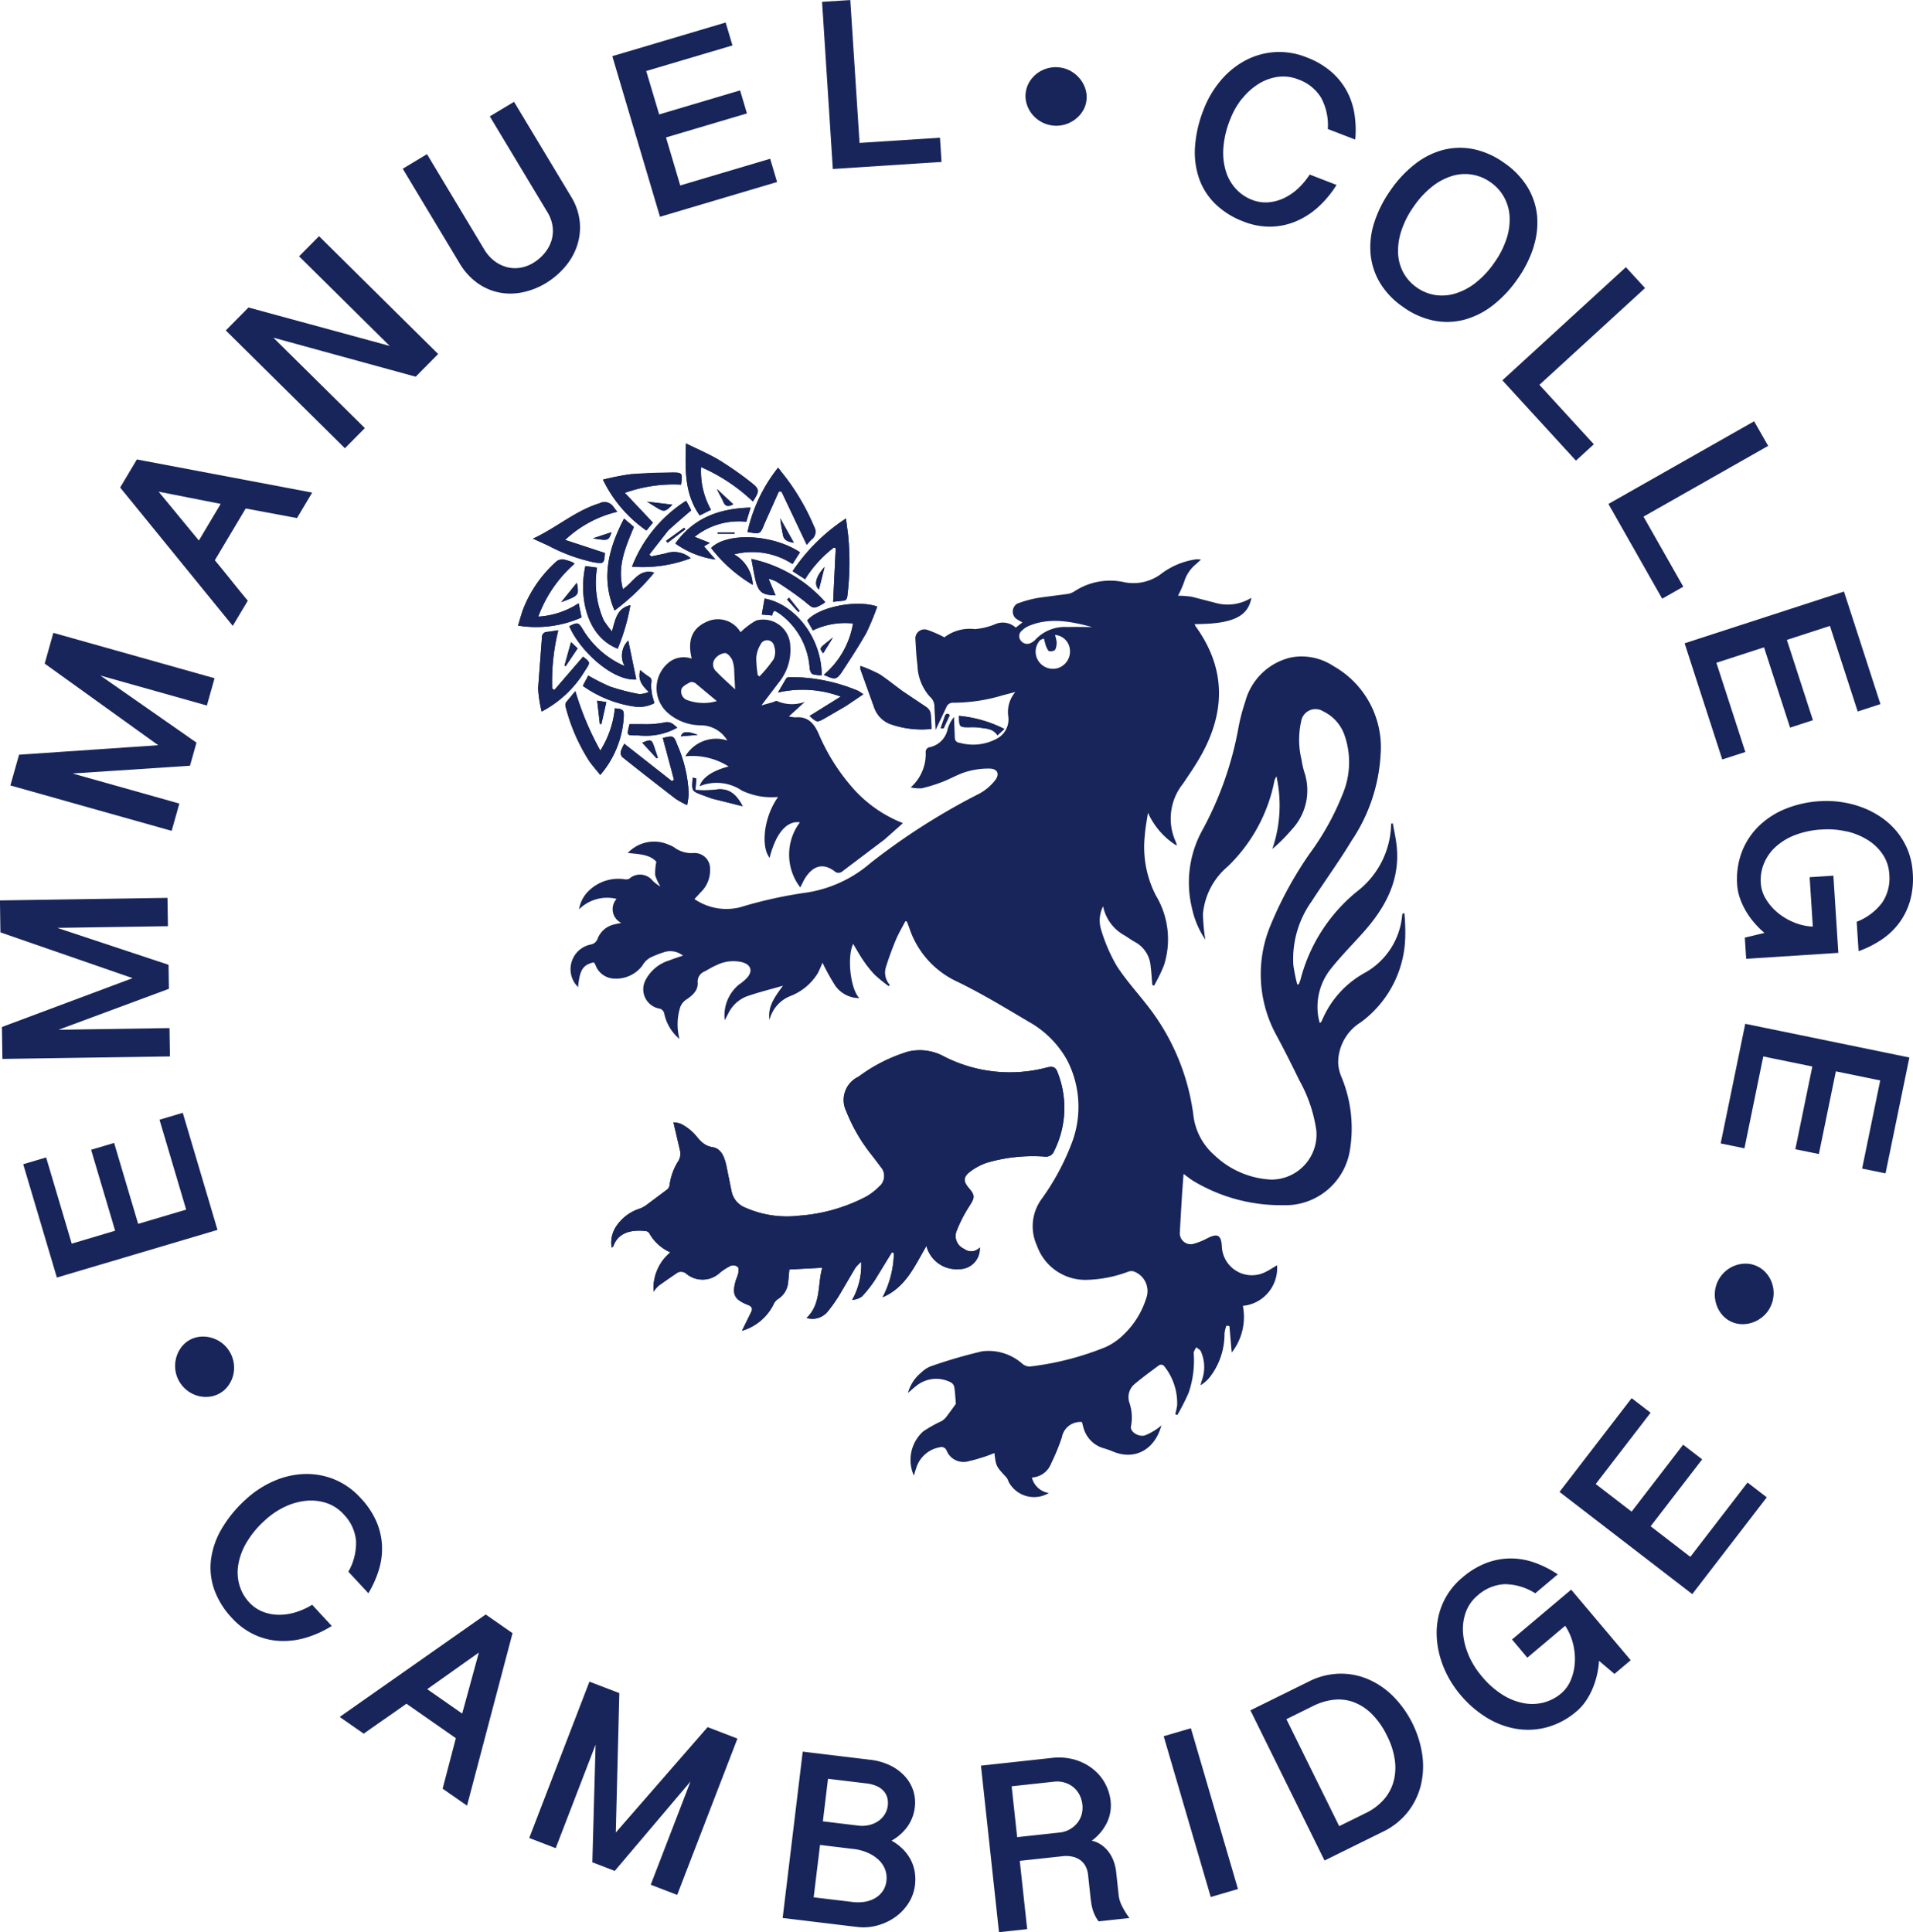
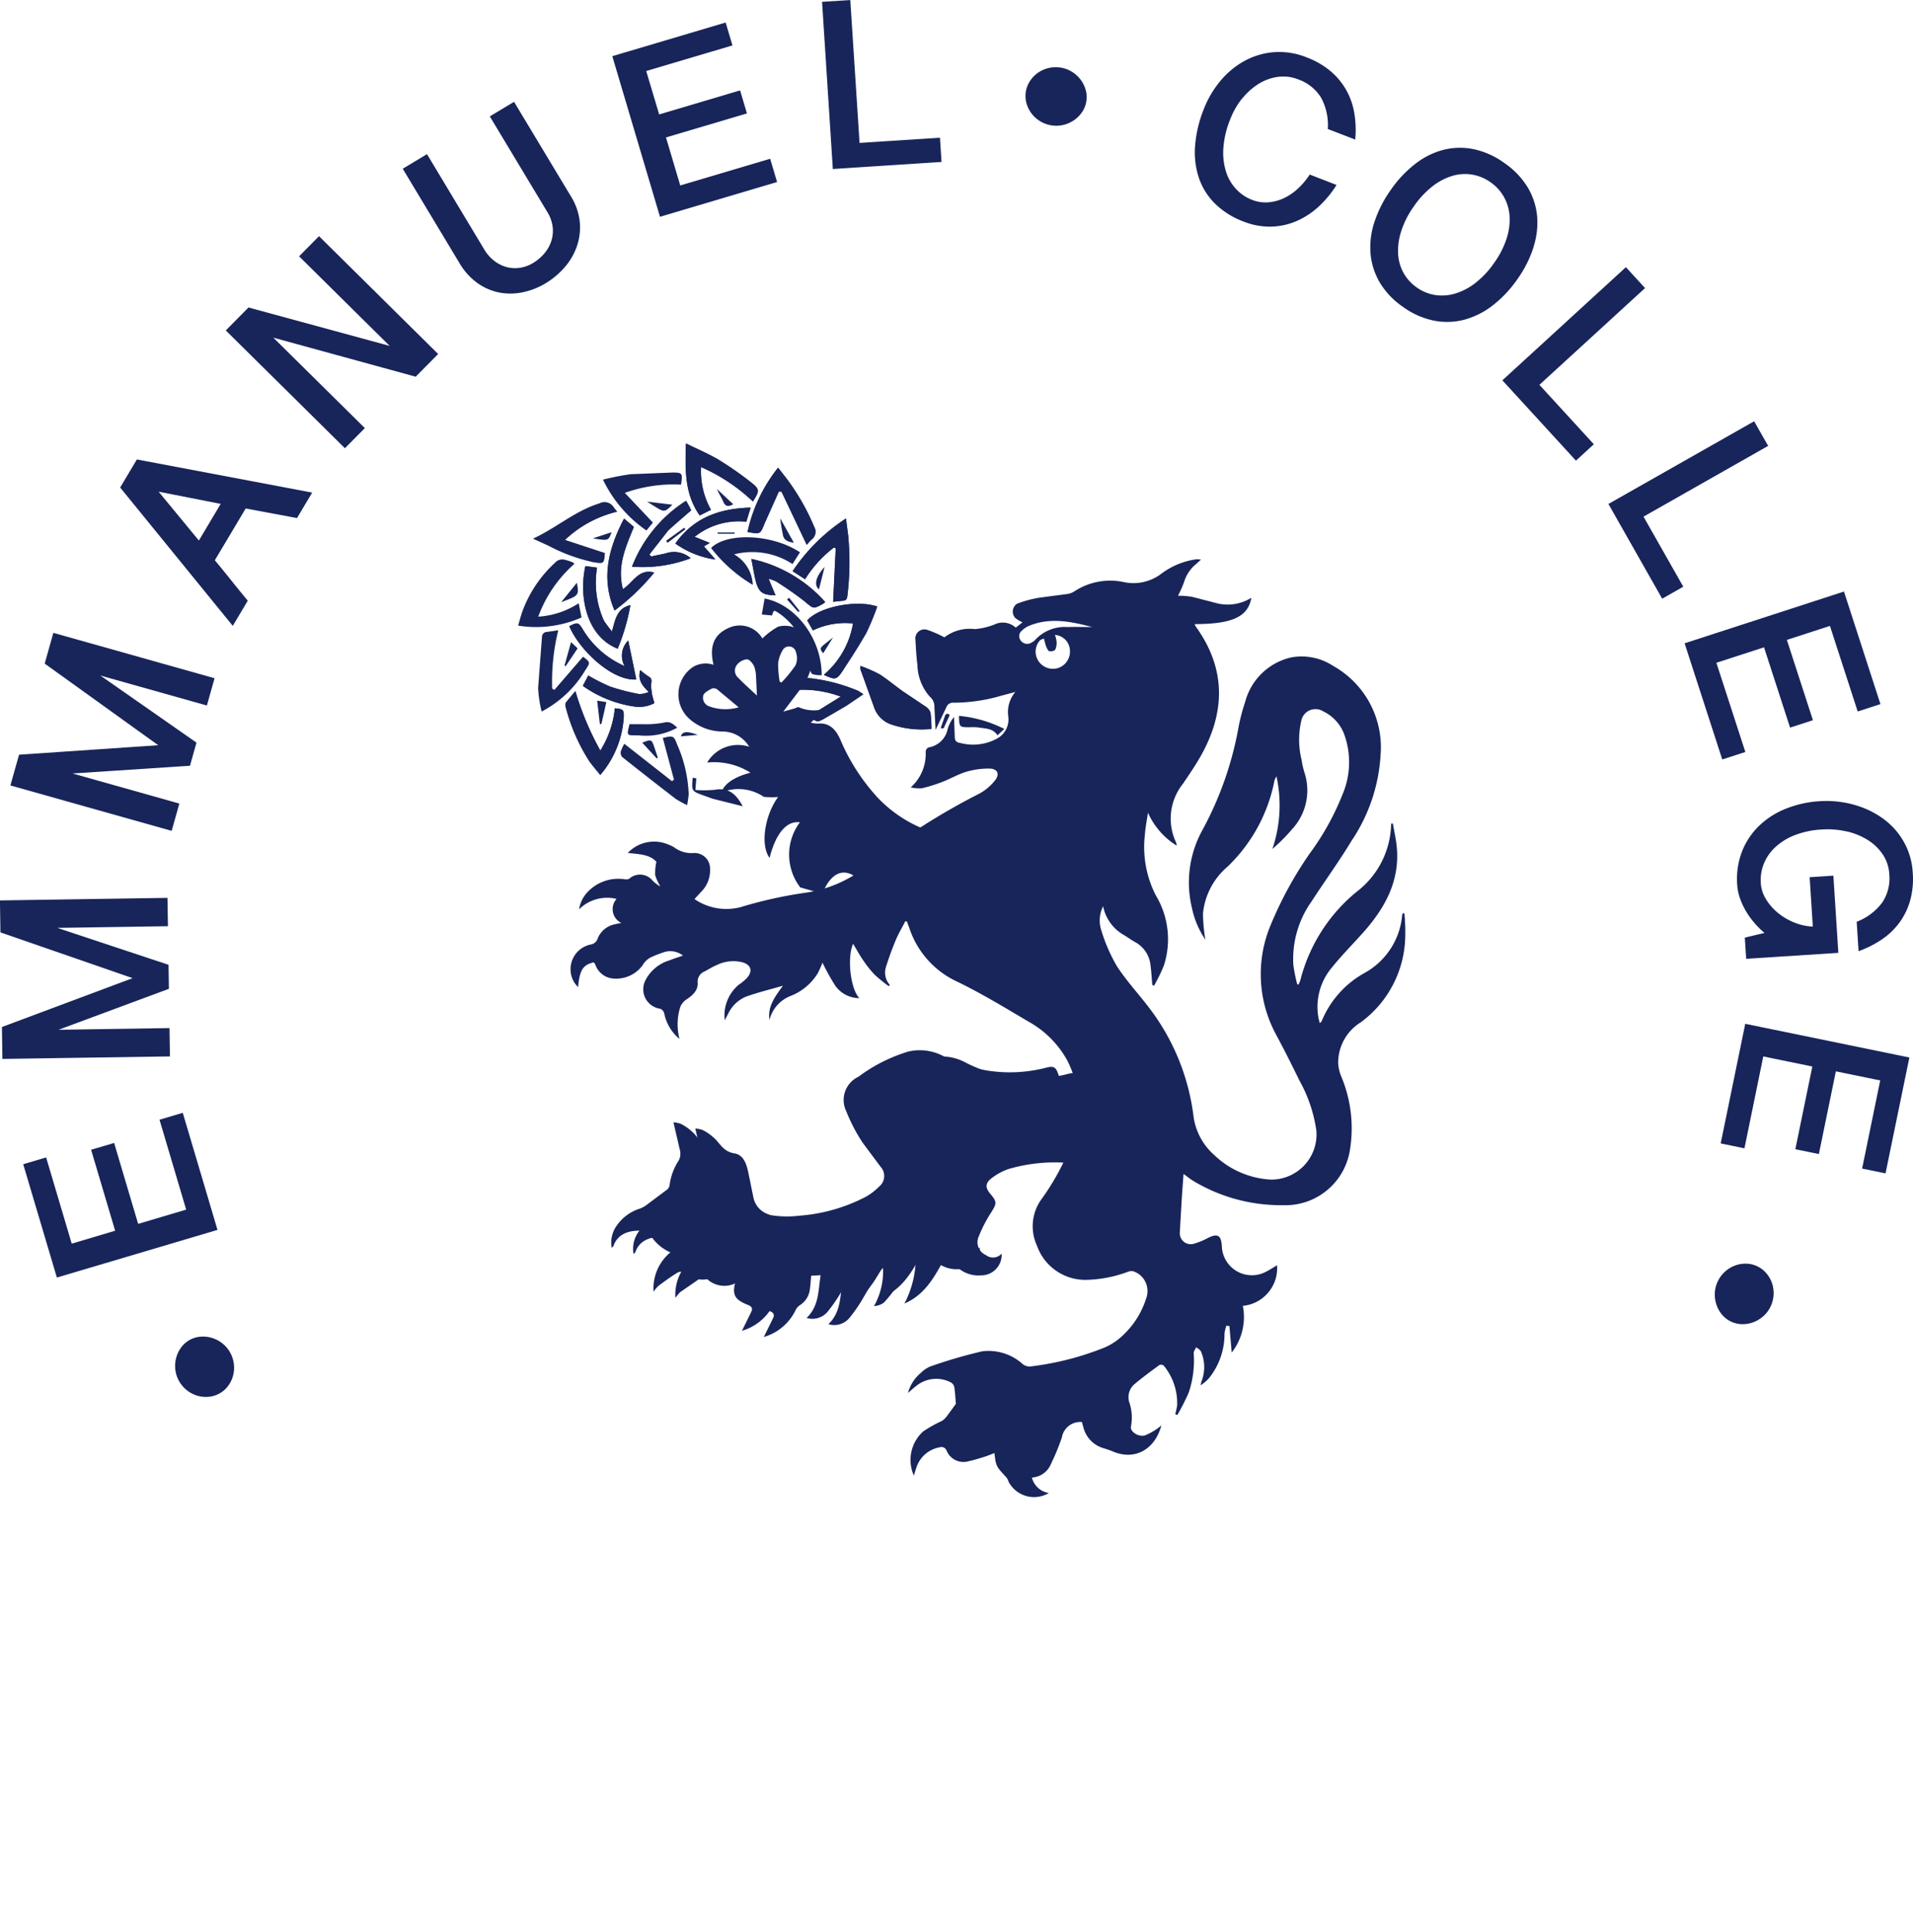
<svg xmlns="http://www.w3.org/2000/svg" width="162.61" height="164.247">
  <defs>
    <clipPath id="A">
      <path d="M0,0H162.61V-164.247H0Z" fill="none" />
    </clipPath>
  </defs>
  <g transform="translate(0 164.247)" clip-path="url(#A)" fill="#18255a">
-     <path d="M68.025-88.808c-1.251-1.628-1.265-3.891-.032-5.533-1.124-.16-2.051.942-2.577 3.021-.785-1.04-.451-3.556.725-5.178-.405.034-.812.03-1.216-.01a6.02 6.02 0 0 1-1.857-.529c-1.061-.721-2.413-.862-3.6-.375.214-.72 1.086-1.324 2.467-1.678a5.77 5.77 0 0 0-3.683-.863 3.05 3.05 0 0 1 3.573-1.345c-.472-.793-1.323-1.283-2.246-1.292a4.28 4.28 0 0 1-2.809-1.052 2.8 2.8 0 0 1 .264-4.425c.529-.326 1.176-.396 1.762-.192-.334-1.4-.1-2.543 1.312-3.149a2.23 2.23 0 0 1 2.841.905 6.29 6.29 0 0 1 1.333-1 2.31 2.31 0 0 1 2.895 2.174c.085 1.115-.261 2.221-.966 3.089l-1.486 1.956.951-.265c.123-.035.281-.148.362-.107a3.21 3.21 0 0 0 2.378.074l-1.359 1.238a3.18 3.18 0 0 0 .591.079c1.035-.092 1.552.529 1.928 1.365.77 1.823 1.851 3.499 3.194 4.953a11.13 11.13 0 0 0 3.983 2.673l-1.562 1.389-3.645 2.754c-.151.092-.339.104-.5.03-1.039-.853-1.984-.6-2.707.668l-.314.625m-5.54-16.842l-.073-1.5a2.95 2.95 0 0 0-.162-.976c-.118-.255-.393-.591-.617-.605a1.25 1.25 0 0 0-.821.439c-.142.161-.213.372-.197.586a.79.79 0 0 0 .283.549c.471.5 1 .957 1.587 1.51m1.928-1.2l.146.1a11.3 11.3 0 0 0 1.206-1.471 1.51 1.51 0 0 0 .043-1.09.61.61 0 0 0-1.165-.14 2.56 2.56 0 0 0-.359 1.113 9.45 9.45 0 0 0 .129 1.483m-3.481 2.204l-1.788-1.493a.55.55 0 0 0-.46-.116c-.285.153-.666.334-.759.593a.78.78 0 0 0 .543.948 4.03 4.03 0 0 0 2.464.068m22.352 46.442c-.341.387-.925.441-1.331.123a1.18 1.18 0 0 1-.64-.658c-.116-.297-.108-.627.022-.917a11.7 11.7 0 0 1 1.078-2.078c.457-.736.484-.88-.075-1.534-.444-.519-.468-.906.072-1.332a4.95 4.95 0 0 1 1.484-.804c1.596-.464 3.261-.64 4.919-.52a.74.74 0 0 0 .8-.494 8.18 8.18 0 0 0 .3-6.628c-.178-.5-.393-.578-.913-.456a12.29 12.29 0 0 1-8.74-.925 4.27 4.27 0 0 0-3.055-.426 13.68 13.68 0 0 0-4.233 2.14 2.18 2.18 0 0 0-1.137 1.251c-.195.553-.159 1.161.101 1.687a14.44 14.44 0 0 0 1.412 2.694c.438.709 1.016 1.329 1.5 2.013a1.16 1.16 0 0 1-.136 1.709c-.328.334-.701.619-1.109.848a14.49 14.49 0 0 1-5.661 1.607 8.76 8.76 0 0 1-4.57-.675 1.9 1.9 0 0 1-1.194-1.432l-.431-2.116c-.149-.704-.413-1.482-1.177-1.6-.792-.124-1.114-.635-1.553-1.139a4.3 4.3 0 0 0-1.111-.83 1.92 1.92 0 0 0-.661-.141l.568 2.437a1.22 1.22 0 0 1-.12.8 5.02 5.02 0 0 0-.777 2.1c-.02.14-.088.268-.194.362l-1.75 1.31a2.38 2.38 0 0 1-.559.314 3.77 3.77 0 0 0-1.991 1.454 2.48 2.48 0 0 0-.426 1.881c.08-.072.132-.1.145-.134.443-1.291 1.766-1.391 2.755-1.282a.44.44 0 0 1 .286.171c.404.73 1.037 1.306 1.802 1.64a3.98 3.98 0 0 0-1.428 3.343 2.98 2.98 0 0 1 .407-.492l1.671-1.155c.21-.08.445-.056.635.063a2.16 2.16 0 0 0 2.934-.036 4.66 4.66 0 0 1 .926-.589c.199-.06.415-.023.583.1.1.087.068.361.042.544a3.5 3.5 0 0 1-.18.518c-.389 1.252-.192 1.706 1.014 2.176.32.125.4.308.281.565l-.8 1.629c1.161-.337 2.13-1.143 2.674-2.223a1.08 1.08 0 0 1 .35-.453 1.85 1.85 0 0 0 .891-1.383c.058-.375.074-.756.111-1.15l2.8-.15c-.418 1.456-.077 3.072-1.334 4.267.655.204 1.369-.013 1.8-.547a12.9 12.9 0 0 0 1.159-1.687l1.165-1.99a3.68 3.68 0 0 1 .518-.551 6.02 6.02 0 0 1-.766 3.239 1.58 1.58 0 0 0 .825-.281c.419-.445.797-.927 1.13-1.44l1.426-2.327.166.076a8.49 8.49 0 0 1-.959 3.755c1.994-.862 2.725-2.668 3.724-4.367a2.64 2.64 0 0 0 2.755 1.973 1.74 1.74 0 0 0 1.78-1.847" />
+     <path d="M68.025-88.808c-1.251-1.628-1.265-3.891-.032-5.533-1.124-.16-2.051.942-2.577 3.021-.785-1.04-.451-3.556.725-5.178-.405.034-.812.03-1.216-.01c-1.061-.721-2.413-.862-3.6-.375.214-.72 1.086-1.324 2.467-1.678a5.77 5.77 0 0 0-3.683-.863 3.05 3.05 0 0 1 3.573-1.345c-.472-.793-1.323-1.283-2.246-1.292a4.28 4.28 0 0 1-2.809-1.052 2.8 2.8 0 0 1 .264-4.425c.529-.326 1.176-.396 1.762-.192-.334-1.4-.1-2.543 1.312-3.149a2.23 2.23 0 0 1 2.841.905 6.29 6.29 0 0 1 1.333-1 2.31 2.31 0 0 1 2.895 2.174c.085 1.115-.261 2.221-.966 3.089l-1.486 1.956.951-.265c.123-.035.281-.148.362-.107a3.21 3.21 0 0 0 2.378.074l-1.359 1.238a3.18 3.18 0 0 0 .591.079c1.035-.092 1.552.529 1.928 1.365.77 1.823 1.851 3.499 3.194 4.953a11.13 11.13 0 0 0 3.983 2.673l-1.562 1.389-3.645 2.754c-.151.092-.339.104-.5.03-1.039-.853-1.984-.6-2.707.668l-.314.625m-5.54-16.842l-.073-1.5a2.95 2.95 0 0 0-.162-.976c-.118-.255-.393-.591-.617-.605a1.25 1.25 0 0 0-.821.439c-.142.161-.213.372-.197.586a.79.79 0 0 0 .283.549c.471.5 1 .957 1.587 1.51m1.928-1.2l.146.1a11.3 11.3 0 0 0 1.206-1.471 1.51 1.51 0 0 0 .043-1.09.61.61 0 0 0-1.165-.14 2.56 2.56 0 0 0-.359 1.113 9.45 9.45 0 0 0 .129 1.483m-3.481 2.204l-1.788-1.493a.55.55 0 0 0-.46-.116c-.285.153-.666.334-.759.593a.78.78 0 0 0 .543.948 4.03 4.03 0 0 0 2.464.068m22.352 46.442c-.341.387-.925.441-1.331.123a1.18 1.18 0 0 1-.64-.658c-.116-.297-.108-.627.022-.917a11.7 11.7 0 0 1 1.078-2.078c.457-.736.484-.88-.075-1.534-.444-.519-.468-.906.072-1.332a4.95 4.95 0 0 1 1.484-.804c1.596-.464 3.261-.64 4.919-.52a.74.74 0 0 0 .8-.494 8.18 8.18 0 0 0 .3-6.628c-.178-.5-.393-.578-.913-.456a12.29 12.29 0 0 1-8.74-.925 4.27 4.27 0 0 0-3.055-.426 13.68 13.68 0 0 0-4.233 2.14 2.18 2.18 0 0 0-1.137 1.251c-.195.553-.159 1.161.101 1.687a14.44 14.44 0 0 0 1.412 2.694c.438.709 1.016 1.329 1.5 2.013a1.16 1.16 0 0 1-.136 1.709c-.328.334-.701.619-1.109.848a14.49 14.49 0 0 1-5.661 1.607 8.76 8.76 0 0 1-4.57-.675 1.9 1.9 0 0 1-1.194-1.432l-.431-2.116c-.149-.704-.413-1.482-1.177-1.6-.792-.124-1.114-.635-1.553-1.139a4.3 4.3 0 0 0-1.111-.83 1.92 1.92 0 0 0-.661-.141l.568 2.437a1.22 1.22 0 0 1-.12.8 5.02 5.02 0 0 0-.777 2.1c-.02.14-.088.268-.194.362l-1.75 1.31a2.38 2.38 0 0 1-.559.314 3.77 3.77 0 0 0-1.991 1.454 2.48 2.48 0 0 0-.426 1.881c.08-.072.132-.1.145-.134.443-1.291 1.766-1.391 2.755-1.282a.44.44 0 0 1 .286.171c.404.73 1.037 1.306 1.802 1.64a3.98 3.98 0 0 0-1.428 3.343 2.98 2.98 0 0 1 .407-.492l1.671-1.155c.21-.08.445-.056.635.063a2.16 2.16 0 0 0 2.934-.036 4.66 4.66 0 0 1 .926-.589c.199-.06.415-.023.583.1.1.087.068.361.042.544a3.5 3.5 0 0 1-.18.518c-.389 1.252-.192 1.706 1.014 2.176.32.125.4.308.281.565l-.8 1.629c1.161-.337 2.13-1.143 2.674-2.223a1.08 1.08 0 0 1 .35-.453 1.85 1.85 0 0 0 .891-1.383c.058-.375.074-.756.111-1.15l2.8-.15c-.418 1.456-.077 3.072-1.334 4.267.655.204 1.369-.013 1.8-.547a12.9 12.9 0 0 0 1.159-1.687l1.165-1.99a3.68 3.68 0 0 1 .518-.551 6.02 6.02 0 0 1-.766 3.239 1.58 1.58 0 0 0 .825-.281c.419-.445.797-.927 1.13-1.44l1.426-2.327.166.076a8.49 8.49 0 0 1-.959 3.755c1.994-.862 2.725-2.668 3.724-4.367a2.64 2.64 0 0 0 2.755 1.973 1.74 1.74 0 0 0 1.78-1.847" />
    <path d="M79.176-102.282c0-.458-.026-.915-.08-1.37a.91.91 0 0 0-.374-.5l-1.984-1.33-1.935-1.427a12.5 12.5 0 0 0-1.66-.731c-.01.1-.01.2 0 .3l1.152 3.2a2.34 2.34 0 0 0 1.334 1.43 8 8 0 0 0 3.547.428M64-121.616c.574-.911.6-1.033-.193-1.651a28.34 28.34 0 0 0-2.835-1.965c-.836-.5-1.751-.873-2.664-1.318-.067 2.185-.14 4.268 1.17 6.121l.958-.48a6.65 6.65 0 0 1-.841-3.631A15.3 15.3 0 0 1 64-121.616m6.028 14.736c.967.443 1.078.442 1.6-.339l1.99-3.183a21.21 21.21 0 0 0 .95-2.286c-1.814-.605-4.964.044-5.949 1.182l.478.848c1.061-.509 2.243-.713 3.414-.589a7.33 7.33 0 0 1-2.483 4.367" />
    <path d="M70.819-113.086l.81-.088c.276-.012.361-.132.4-.4.213-1.711.237-3.44.07-5.156l-.189-1.444c-1.799 1.173-3.343 2.698-4.538 4.483l1.06.686c.642-1.037 1.468-1.948 2.436-2.689l.172.046-.221 4.562" />
    <path d="M68.577-117.928a4.02 4.02 0 0 1 .408-.451.83.83 0 0 0 .219-1.093 19.19 19.19 0 0 0-2.364-4.12l-.7-.9a13.39 13.39 0 0 0-2.6 5.47c1.113.2 1.084.183 1.453-.73l1.212-2.712h.22l2.152 4.536m-19.669 12.431l-.788.947a.47.47 0 0 0-.044.363c.42 1.656 1.106 3.234 2.032 4.67.267.388.587.738.917 1.148 1.17-1.357 1.868-3.056 1.991-4.843.036-.707-.031-.762-.753-.822a8.27 8.27 0 0 1-1.233 3.592 24.83 24.83 0 0 1-2.122-5.055" />
    <path d="M52.471-120.742l-.3-.379a.92.92 0 0 0-1.217-.336c-2.064.634-3.668 2.092-5.652 3l1.315.6a14.8 14.8 0 0 0 3.844 1.408c.867.135.888.123.956-.752 0-.029-.024-.06-.016-.041l-3.363-1.108a9.73 9.73 0 0 1 4.433-2.392m-3.638 4.42c-.082-.069-.1-.1-.133-.111-.244-.108-.5-.189-.761-.244a.84.84 0 0 0-.6.123 10.53 10.53 0 0 0-2.906 4.206c-.15.4-.251.816-.392 1.282a9.55 9.55 0 0 0 5.392-.691l-.244-1.209a7.06 7.06 0 0 1-3.436 1.139 11.05 11.05 0 0 1 3.08-4.495m4.235 15.302a3.31 3.31 0 0 0-.3.658.56.56 0 0 0 .118.465q2.256 1.8 4.543 3.554c.312.202.639.382.977.537a8.2 8.2 0 0 0 .135-.933 11.46 11.46 0 0 0-.983-4.221c-.277-.75-.336-.77-1.218-.552q.474 1.768.949 3.54l-.169.133-4.052-3.181m-5.939-4.583l-.192-.1a18.17 18.17 0 0 1 .519-4.967l-.944.14a.43.43 0 0 0-.444.442l-.327 4.347a10.69 10.69 0 0 0 .3 1.981 9.35 9.35 0 0 0 3.721-3.53c.428-.648.427-.649-.2-1.133q-1.217 1.408-2.433 2.82m10.763-17.446c.139-.969.126-1.031-.743-1.029l-3.553.143a22.32 22.32 0 0 0-2.342.462 11.12 11.12 0 0 0 3.694 4.324l.552-.673-2.388-2.527a12.33 12.33 0 0 1 4.78-.7m4.509 5.928a6.24 6.24 0 0 1 4.966.824l.632-1c-2.298-1.534-6.198-1.724-7.556-.366a12.6 12.6 0 0 0 3.546 3.136c-.044-1.081-.645-2.063-1.588-2.594" />
    <path d="M53.044-120.162c-1.316 2.54-1.983 5.058-.805 7.816a19.34 19.34 0 0 0 3.372-3.226c-1.317-.368-1.78.832-2.662 1.41-.516-1.969.241-3.6.933-5.292l-.838-.708m-1.028 9.589a9.11 9.11 0 0 1-.69-.927 7.92 7.92 0 0 1-.577-4.491l-.99-.136c-.564 2.539.057 5.965 2.746 7.022.495-1.19.857-2.431 1.079-3.7-1.168.275-1.275 1.247-1.568 2.232m3.338-6.37l-.154-.166 1.589-2.027c.589-.623 1.288-1.141 1.965-1.727l-.181-.364-.251-.447a11.59 11.59 0 0 0-4.6 5.6 11.54 11.54 0 0 0 4.991-.718c-.589-.514-1.409-.669-2.145-.406l-1.214.255m18.036 11.712l-.444-.286a14.73 14.73 0 0 0-5.908-1.167c-.095.013-.18.068-.231.149l-.678 1.16a9.3 9.3 0 0 1 5.334.344l-2.646 1.645c.628.564.632.571 1.313.189l1.777-1.034 1.483-1" />
    <path d="M65.332-115.048a3.33 3.33 0 0 1 .644.232 28.8 28.8 0 0 1 2.409 1.683c.769.64.727.692 1.6.2.056-.041.11-.086.159-.135a11.68 11.68 0 0 0-6.28-3.667l.386 1.927c.27.941.582 1.142 1.673 1.17l-.591-1.41m-1.895-4.847l.368-1.2c-2.669.072-4.835.865-6.4 3.052 1.01.721 2.179 1.186 3.408 1.357l-.976-1.119.5-.294-1.291-.512a6.01 6.01 0 0 1 4.391-1.284m-10.341 12.271c-1.472-.64-2.709-1.721-3.541-3.094-.376-.632-.459-.661-1.159-.293.849 2.015 3.631 4.673 5.69 4.525l-.684-3.31a1.81 1.81 0 0 0-.306 2.172m-3.553 1.683a10.05 10.05 0 0 0 4.343 1.751 2.76 2.76 0 0 0 1.737-.285l-.193-.717a5.64 5.64 0 0 1-.087-.749c-.015-.276.175-.581-.2-.79a6.17 6.17 0 0 1-.72-.551c-.242.841.194 1.341.72 1.855a1.75 1.75 0 0 1-.863.172 17.74 17.74 0 0 1-2.416-.626 16.17 16.17 0 0 1-1.859-.942l-.462.882" />
    <path d="M64.756-112.009l.881.083a1.1 1.1 0 0 1 .049-.208 1.56 1.56 0 0 1 .128-.2 1.93 1.93 0 0 1 .209.094l.334.222a6.24 6.24 0 0 1 2.467 4.583c.019.181.119.442.254.5a2.47 2.47 0 0 0 .765.085c.013-3.124-2.233-6.033-4.85-6.514l-.237 1.355m-7.187 9.621c-.346-.308-.606-.574-1.141-.431a8 8 0 0 1-1.688.136h-1.231c-.245 1.018-.267.942.7.947.083 0 .166.014.249.016a5.52 5.52 0 0 0 3.111-.668m1.314 4.251c-.1 1.14-.1 1.14.889 1.5l.8.287 2.558.641c-.567-1.078-1.236-1.6-2.362-1.4a9.86 9.86 0 0 1-1.657.016l.079-.983-.307-.061m26.49-4.142a10.73 10.73 0 0 0-3.858-1.114c.023.966.023.965.912.969a4.72 4.72 0 0 1 .752.019c.576.1 1.213.054 1.609.664l.585-.538m-34.384-.421h.132l.42-1.863-.781-.123.229 1.986m-3.286-10.358c1.522-.569 1.522-.569 1.334-1.65l-1.334 1.65m19.778-5.049l-1.162-2.079a13.5 13.5 0 0 0 .221 1.342c.063.5.367.637.941.737m-18.942 8.445l-.556 2 .1.046 1.018-1.515-.562-.531m7.278 9.884l.1-.061q-.145-.432-.29-.866c-.23-.693-.27-.711-1.035-.407l1.225 1.334m1.338-21.565l-2.159-.258.757.467c.702.432.774.421 1.402-.209" />
    <path d="M62.327-121.382l-1.382-1.29c.146.368.374.694.524 1.053.168.4.4.5.858.237m7.768 5.332c-.75.814-.931 1.523-.483 1.906l.483-1.906m-18.109-2.953l-1.592.522c1.325.211 1.325.211 1.592-.522m27.971 16.662c.14 0 .244.021.256 0l.508-1.1c.009-.018-.112-.137-.164-.133a.29.29 0 0 0-.216.133l-.384 1.1m-9.146-7.724c-1.1.915-1.255.846-.836 1.352l.836-1.352m-11.499 8.288c-.935-.337-1.291-.3-1.441.125l1.441-.125M56.62-118.27l.125.166 1.514-1.149-.1-.132-1.539 1.115m10.454 4.836l-.174.15.962 1.068.106-.094-.894-1.124m-6.077-5.551v.11h1.448v-.11zm-3.24 43.055a3.79 3.79 0 0 1-1.3-2.193.58.58 0 0 0-.345-.373 1.67 1.67 0 0 1-1.255-2.404c.422-.832 1.169-1.452 2.065-1.713.348-.146.712-.253 1.131-.4a1.73 1.73 0 0 0-1.659-.275c-.365.12-.723.262-1.072.423a1.73 1.73 0 0 0-.717.7c-.565.752-1.471 1.168-2.41 1.106-.725-.027-1.358-.5-1.589-1.188-.039-.068-.084-.133-.134-.194-.922.216-1.194.635-1.336 2.11a3.2 3.2 0 0 1-.3-.368c-.379-.592-.444-1.332-.174-1.981s.842-1.124 1.529-1.272c.294-.039.537-.247.622-.531a1.96 1.96 0 0 1 1.455-1.191c.139-.039.283-.062.543-.118a1.3 1.3 0 0 1-.4-2.041 3.38 3.38 0 0 0-3.187.885 2.74 2.74 0 0 1 .8-1.548c.796-.795 1.919-1.169 3.033-1.012a.74.74 0 0 0 .42-.032 1.37 1.37 0 0 1 1.034-.355c.379.03.729.216.966.513.195.195.417.361.659.493-.187-.3-.336-.622-.443-.959-.015-.382.019-.764.1-1.138-.566-.646-1.509-.646-2.429-.754a3.07 3.07 0 0 1 3.476-.7 2.44 2.44 0 0 1 .453.215 2.45 2.45 0 0 0 1.65.494 1.32 1.32 0 0 1 1.414 1.374c.028.73-.255 1.437-.779 1.946l-.547.592c1.137.78 2.554 1.034 3.891.695 1.855-.565 3.751-.983 5.671-1.251a10.84 10.84 0 0 0 5.4-2.506 55.92 55.92 0 0 1 9.264-5.906 4.37 4.37 0 0 0 1.341-1.143c.4-.536.184-.968-.485-.98a6.6 6.6 0 0 0-1.966.268c-.7.207-1.345.594-2.031.858-.575.224-1.165.408-1.765.55-.315.018-.632-.008-.94-.077a3.8 3.8 0 0 0 1.273-3.055c.018-.147.108-.275.24-.342.831-.131 1.488-.773 1.637-1.6.113-.361.293-.698.532-.992l.064 1.658c0 .35.106.5.469.553a4.25 4.25 0 0 0 3.154-.39 1.85 1.85 0 0 0 .928-1.853c-.112-.751.107-1.514.6-2.092l-1.157.307a14.5 14.5 0 0 1-4.208.606.6.6 0 0 0-.45.28l-.966 2.037-.1-1.927a1.09 1.09 0 0 0-.387-.9 4.21 4.21 0 0 1-1.057-2.7c-.1-.751-.129-1.512-.178-2.269.006-.24.123-.464.318-.606a.77.77 0 0 1 .674-.116 10.17 10.17 0 0 1 1.48.643c.738-.562 1.666-.813 2.586-.7a5.62 5.62 0 0 0 1.689-.4 1.62 1.62 0 0 1 1.788.276l.574-.448a3.37 3.37 0 0 1-.582-.343c-.177-.17-.265-.413-.239-.657s.163-.462.372-.591a9.51 9.51 0 0 1 1.96-.518l2.283-.3a1.43 1.43 0 0 0 .609-.221c1.26-.832 2.806-1.113 4.278-.778a3.92 3.92 0 0 0 3.036-.663c.88-.684 1.923-1.127 3.026-1.287a3.31 3.31 0 0 1 .434.017l-.421.386a3.12 3.12 0 0 0-1.017 1.518c-.146.403-.319.795-.52 1.173a8.42 8.42 0 0 1 1.175.088l1.991.514a3.8 3.8 0 0 0 3.07-.428c-.281 1.625-1.633 2.235-4.816 2.238a.81.81 0 0 0 .068.176c2.579 3.552 2.571 7.225.482 10.974-.464.832-1.01 1.62-1.541 2.412-1.144 1.421-1.371 3.373-.585 5.019.023.082.037.167.044.252-1.076-.668-1.926-1.644-2.442-2.8-.09.629-.218 1.255-.262 1.887a9.01 9.01 0 0 0 .935 5.149 7.23 7.23 0 0 1 .677 5.966 14.6 14.6 0 0 1-.834 1.706l-.147-.069c-.047-.541-.074-1.085-.146-1.624-.071-.853-.566-1.612-1.318-2.02-.308-.168-.593-.378-.892-.564a3.62 3.62 0 0 1-1.824-2.474 2.64 2.64 0 0 0-.156 2.033 14.01 14.01 0 0 0 1.332 3.061c.843 1.3 1.923 2.443 2.853 3.688a19.03 19.03 0 0 1 3.637 8.922 5.33 5.33 0 0 0 1.784 3.442 7.51 7.51 0 0 0 4.828 2.085 3.84 3.84 0 0 0 3.85-4.143 12.21 12.21 0 0 0-1.429-4.256c-.64-1.308-1.29-2.613-1.981-3.894-1.583-2.902-1.748-6.369-.45-9.408a32.07 32.07 0 0 1 3.268-5.982 22.46 22.46 0 0 0 2.84-5.122 6.97 6.97 0 0 0 .118-5.046 3.53 3.53 0 0 0-1.785-1.953 1.23 1.23 0 0 0-1.873.848 7.12 7.12 0 0 0 .036 3.281 6.77 6.77 0 0 0 .228 1.029 4.86 4.86 0 0 1-1.046 4.871 14.77 14.77 0 0 1-1.667 1.67 11.5 11.5 0 0 0 .349-6.173 2.1 2.1 0 0 0-.167.338 13.76 13.76 0 0 1-3.991 7.337 5.98 5.98 0 0 0-2.09 4 15.09 15.09 0 0 0 .2 2.2 7.51 7.51 0 0 1-1.141-2.7 9.21 9.21 0 0 1 .868-6.563 28.95 28.95 0 0 0 3.056-8.57c.142-.809.345-1.605.607-2.383a5.24 5.24 0 0 1 3.933-3.775 4.89 4.89 0 0 1 3.557.735c2.688 1.51 4.256 4.443 4.02 7.517-.146 2.623-.998 5.158-2.467 7.336-1.063 1.761-2.281 3.428-3.4 5.158a8.45 8.45 0 0 0-1.552 5.4c.078.557.189 1.109.332 1.653h.125c.048-.124.107-.245.143-.372a14.25 14.25 0 0 1 4.772-7.493c1.82-1.377 2.905-3.516 2.94-5.798l.148-.014c.113.668.269 1.332.332 2 .27 2.87-.985 5.159-2.81 7.218-.921 1.039-1.909 2.024-2.772 3.109a5.18 5.18 0 0 0-1.08 4.158c.022.142.067.28.12.494.091-.1.145-.136.164-.185a8.25 8.25 0 0 1 3.6-4.065 6.23 6.23 0 0 0 3.24-4.963c.011-.044.027-.087.05-.127h.136a16.55 16.55 0 0 1 .072 2c-.061 2.879-1.46 5.565-3.784 7.265-1.199.74-1.925 2.051-1.916 3.46a3.5 3.5 0 0 0 .23 1.068c.856 1.997 1.121 4.198.766 6.341a5.55 5.55 0 0 1-5.7 4.675 14.45 14.45 0 0 1-7.563-2.034c-.284-.166-.539-.381-.878-.623l-.117 1.585q-.106 1.7-.2 3.407a.93.93 0 0 0 1.116.963 5.56 5.56 0 0 0 1.207-.479c.875-.45 1.189-.294 1.251.667a2.55 2.55 0 0 0 1.264 2.122c.758.443 1.691.465 2.47.058.324-.159.626-.363.958-.558.132 1.75-1.16 3.284-2.907 3.451a4.91 4.91 0 0 1-.948 3.97l-.194-2.255-.257-.034a3.1 3.1 0 0 0-.16.658 5.99 5.99 0 0 1-1.2 3.656 3.03 3.03 0 0 1-.84.757c.033-.126.062-.254.1-.379.305-.81.282-1.707-.066-2.5-.07-.148-.26-.24-.4-.358-.074.169-.218.34-.213.506a8.5 8.5 0 0 1-.43 3.367 18.47 18.47 0 0 1-.963 1.891l-.179-.075c.069-.239.124-.483.163-.729a5.02 5.02 0 0 0-1.142-3.4.38.38 0 0 0-.364-.048c-.739.546-1.485 1.087-2.183 1.684-.41.398-.551.997-.362 1.536.211.637.256 1.317.132 1.976-.127.461.645.962 1.2.781a5.26 5.26 0 0 0 .964-.519 4.18 4.18 0 0 0 .414-.324c-.532 2.023-2.229 3.017-4.117 2.219a7.8 7.8 0 0 0-.84-.292 2.48 2.48 0 0 1-1.676-1.781c-.046-.142-.077-.289-.113-.43a1.58 1.58 0 0 0-1.708 1.3c-.256.76-.561 1.503-.914 2.224a1.86 1.86 0 0 1-1.635 1.192c.168.691.739 1.211 1.442 1.314-.577.347-1.272.44-1.921.258s-1.193-.623-1.506-1.219a1.21 1.21 0 0 0-.177-.356c-.888-.955-.89-.953-1.024-2.076-.285.108-.557.224-.837.312-.431.134-.863.274-1.3.365-.775.257-1.617-.129-1.927-.884-.085-.238-.345-.364-.585-.284a2.54 2.54 0 0 0-2 1.77c-.073.2-.125.4-.2.633-.577-1.292-.256-2.808.795-3.755a11.13 11.13 0 0 1 1.559-.875c.159-.095.298-.22.41-.367.3-.392.589-.8.809-1.1-.046-.525-.065-.981-.137-1.429a.6.6 0 0 0-.283-.389c-.963-.507-2.136-.383-2.972.314-.21.156-.4.339-.678.577a3.31 3.31 0 0 1 1.112-1.721 2.43 2.43 0 0 1 .786-.53 41.92 41.92 0 0 1 4.4-1.287c1.253-.159 2.513.237 3.45 1.083a.97.97 0 0 0 .622.208c2.197-.258 4.35-.809 6.4-1.64a5.27 5.27 0 0 0 1.552-1.067c.891-.847 1.552-1.907 1.922-3.08a1.78 1.78 0 0 0-.051-1.375 1.77 1.77 0 0 0-1.019-.925.75.75 0 0 0-.47.032c-1.098.413-2.256.645-3.429.686a4.36 4.36 0 0 1-4.316-2.909 3.93 3.93 0 0 1 .442-4.022c1.035-1.444 1.879-3.015 2.511-4.675a8.64 8.64 0 0 0-.359-7.012 8.36 8.36 0 0 0-3.237-3.289c-2.017-1.189-4.022-2.416-6.125-3.435-1.925-.885-3.398-2.527-4.069-4.537l-.209-.562c0-.011-.029-.013-.133-.052-.263.511-.569 1.02-.8 1.563a26.12 26.12 0 0 0-.857 2.347 1.56 1.56 0 0 0 .33 1.511l-.093.107c-.414-.297-.81-.618-1.186-.962a9.39 9.39 0 0 1-1-1.258c-.3-.439-.557-.911-.839-1.379-.536 1.169-.218 3.874.53 4.616a2.5 2.5 0 0 1-2.025-1.021 18.37 18.37 0 0 1-1.11-1.994 8.67 8.67 0 0 1-.4.9c-.53.865-1.325 1.537-2.266 1.915a2.95 2.95 0 0 0-1.84 2.057c-.174-1.163.491-2.01 1.144-2.91-1.078.313-2.121.566-3.126.923-.675.28-1.221.802-1.532 1.463l-.289.544a3.41 3.41 0 0 1 1.2-3.021 3.9 3.9 0 0 0 .723-.609c.475-.57.3-1.08-.411-1.291-.738-.184-1.518-.1-2.2.238-.354.147-.681.357-1.02.539-.394.151-.636.549-.589.968.033.657-.441 1.072-.971 1.425a1.33 1.33 0 0 0-.518.653 4.9 4.9 0 0 0-.061 2.69m31.917-34.342c.066.18.112.367.136.557a1.36 1.36 0 0 1-.118.708c-.158.127-.372.162-.562.091-.143-.198-.242-.424-.29-.663-.044-.121-.068-.25-.1-.376-.117.023-.228.067-.328.131-.433.468-.504 1.167-.175 1.713.355.599 1.081.866 1.739.639a1.47 1.47 0 0 0 .972-1.478 1.37 1.37 0 0 0-1.273-1.322m3.145-.675c-1.79-.47-3.582-.841-5.377-.087a1.77 1.77 0 0 0-.571.392.59.59 0 0 0-.1.852.67.67 0 0 0 .9.173 1.11 1.11 0 0 0 .321-.235c.703-.76 1.712-1.161 2.745-1.091.694-.022 1.389 0 2.084 0m-9.538 52.737a1.74 1.74 0 0 1-1.78 1.847 2.64 2.64 0 0 1-2.757-1.973c-1 1.7-1.73 3.5-3.724 4.367a8.49 8.49 0 0 0 .961-3.755l-.166-.076-1.426 2.327c-.333.513-.711.995-1.13 1.44a1.58 1.58 0 0 1-.825.281 6.02 6.02 0 0 0 .766-3.239 3.68 3.68 0 0 0-.518.551l-1.165 1.99c-.339.593-.726 1.157-1.156 1.687a1.68 1.68 0 0 1-1.8.547c1.257-1.2.916-2.811 1.334-4.267l-2.8.15-.111 1.15c-.064.576-.395 1.089-.894 1.384a1.08 1.08 0 0 0-.35.453c-.544 1.08-1.513 1.886-2.674 2.223l.8-1.629c.115-.257.039-.44-.281-.565-1.206-.47-1.4-.924-1.014-2.176a3.5 3.5 0 0 0 .18-.518c.026-.183.057-.457-.042-.544-.168-.123-.384-.16-.583-.1a4.66 4.66 0 0 0-.926.589 2.16 2.16 0 0 1-2.934.036c-.19-.119-.425-.143-.635-.063-.58.347-1.126.753-1.671 1.155a2.98 2.98 0 0 0-.407.492c-.091-1.28.44-2.525 1.428-3.344a3.79 3.79 0 0 1-1.8-1.64.44.44 0 0 0-.286-.171c-.991-.109-2.314-.009-2.757 1.282-.013.037-.065.062-.145.134a2.48 2.48 0 0 1 .426-1.877 3.77 3.77 0 0 1 1.991-1.454 2.38 2.38 0 0 0 .559-.314l1.75-1.31c.106-.094.174-.222.194-.362a5.02 5.02 0 0 1 .777-2.1 1.22 1.22 0 0 0 .12-.8l-.568-2.437a1.92 1.92 0 0 1 .661.141 4.3 4.3 0 0 1 1.111.83c.439.5.761 1.015 1.553 1.139.764.12 1.025.888 1.177 1.6l.431 2.116a1.9 1.9 0 0 0 1.194 1.432 8.76 8.76 0 0 0 4.57.675 14.49 14.49 0 0 0 5.658-1.611c.408-.229.781-.514 1.109-.848a1.16 1.16 0 0 0 .136-1.709l-1.5-2.013a14.44 14.44 0 0 1-1.409-2.694 2.18 2.18 0 0 1 1.036-2.938 13.68 13.68 0 0 1 4.233-2.14 4.27 4.27 0 0 1 3.055.426 12.29 12.29 0 0 0 8.74.925c.52-.122.735-.04.913.456a8.18 8.18 0 0 1-.3 6.628.74.74 0 0 1-.8.494c-1.658-.12-3.323.056-4.919.52a4.96 4.96 0 0 0-1.484.8c-.54.426-.516.813-.072 1.332.559.654.532.8.075 1.534-.428.656-.789 1.354-1.078 2.082-.13.29-.138.621-.022.917s.347.533.64.658c.406.318.99.264 1.331-.123" />
    <path d="M79.176-102.282a8 8 0 0 1-3.547-.428 2.34 2.34 0 0 1-1.332-1.422l-1.152-3.2c-.01-.1-.01-.2 0-.3a12.5 12.5 0 0 1 1.66.731c.677.422 1.28.961 1.935 1.423l1.984 1.33a.91.91 0 0 1 .374.5 11.55 11.55 0 0 1 .078 1.366M64-121.616a15.3 15.3 0 0 0-4.405-2.924 6.65 6.65 0 0 0 .841 3.631l-.958.48c-1.31-1.853-1.237-3.936-1.17-6.121l2.664 1.318a28.34 28.34 0 0 1 2.835 1.965c.793.618.767.74.193 1.651m6.028 14.736c1.316-1.118 2.194-2.664 2.481-4.367-1.171-.124-2.353.08-3.414.589l-.478-.848c.985-1.138 4.135-1.787 5.949-1.182a21.21 21.21 0 0 1-.95 2.286c-.605 1.094-1.296 2.142-1.988 3.183-.522.781-.633.782-1.6.339" />
    <path d="M70.819-113.086l.221-4.562-.172-.046c-.968.741-1.794 1.652-2.436 2.689l-1.06-.686c1.194-1.784 2.736-3.309 4.534-4.482l.189 1.444c.167 1.716.143 3.445-.07 5.156-.035.267-.126.387-.4.4s-.546.057-.806.087" />
    <path d="M68.577-117.928l-2.153-4.536h-.22l-1.212 2.712c-.37.918-.34.925-1.453.73a13.39 13.39 0 0 1 2.6-5.47l.7.9a19.19 19.19 0 0 1 2.365 4.12.83.83 0 0 1-.219 1.093 4.02 4.02 0 0 0-.408.451m-19.669 12.431a24.83 24.83 0 0 0 2.122 5.055 8.28 8.28 0 0 0 1.234-3.592c.721.06.788.115.752.822a8.29 8.29 0 0 1-1.992 4.843l-.917-1.148c-.925-1.436-1.611-3.014-2.031-4.67a.47.47 0 0 1 .044-.363l.788-.947" />
-     <path d="M52.471-120.742a9.73 9.73 0 0 0-4.433 2.392l3.363 1.108c-.008-.019.018.012.016.041-.068.875-.089.887-.956.752a14.8 14.8 0 0 1-3.844-1.411l-1.315-.6c1.984-.906 3.588-2.364 5.652-3a.92.92 0 0 1 1.217.339c.075.106.162.205.3.379m-3.638 4.42a11.05 11.05 0 0 0-3.08 4.495 7.06 7.06 0 0 0 3.436-1.139l.244 1.209c-1.695.749-3.571.989-5.4.691l.392-1.282a10.53 10.53 0 0 1 2.914-4.206.84.84 0 0 1 .6-.123c.261.055.517.136.761.244.033.011.051.042.133.111m4.235 15.302l4.052 3.181.169-.133q-.474-1.772-.949-3.54c.882-.218.941-.2 1.218.552a11.48 11.48 0 0 1 .987 4.221 8.2 8.2 0 0 1-.135.933c-.338-.155-.665-.335-.977-.537q-2.288-1.756-4.543-3.554a.56.56 0 0 1-.122-.465 3.31 3.31 0 0 1 .3-.658m-5.939-4.583q1.216-1.41 2.433-2.82c.631.484.632.485.2 1.133a9.35 9.35 0 0 1-3.721 3.53 10.69 10.69 0 0 1-.3-1.981l.327-4.347a.43.43 0 0 1 .444-.442c.3-.027.588-.086.944-.14a18.17 18.17 0 0 0-.519 4.967l.192.1m10.763-17.446a12.33 12.33 0 0 0-4.78.7l2.388 2.53-.552.673a11.12 11.12 0 0 1-3.694-4.327 22.32 22.32 0 0 1 2.338-.462c1.179-.107 2.368-.142 3.553-.143.873-.002.886.06.747 1.029m4.509 5.928c.943.531 1.544 1.513 1.588 2.594a12.6 12.6 0 0 1-3.546-3.136c1.358-1.358 5.258-1.168 7.558.362l-.632 1a6.24 6.24 0 0 0-4.968-.82" />
    <path d="M53.044-120.162l.838.708c-.692 1.692-1.449 3.323-.933 5.292.882-.578 1.345-1.778 2.662-1.41a19.34 19.34 0 0 1-3.372 3.226c-1.178-2.758-.511-5.276.805-7.816m-1.028 9.589c.293-.985.4-1.957 1.568-2.228-.222 1.269-.584 2.51-1.079 3.7-2.689-1.061-3.31-4.487-2.746-7.026l.99.136a7.92 7.92 0 0 0 .577 4.491 9.11 9.11 0 0 0 .69.927m3.338-6.37l1.214-.255c.736-.263 1.556-.108 2.145.406a11.54 11.54 0 0 1-4.993.715 11.59 11.59 0 0 1 4.6-5.6l.251.447.181.364-1.965 1.727-1.587 2.03.154.166m18.036 11.712l-1.483 1-1.777 1.036c-.681.382-.685.375-1.313-.189l2.646-1.647a9.3 9.3 0 0 0-5.334-.344l.678-1.16c.051-.081.136-.136.231-.149a14.73 14.73 0 0 1 5.908 1.167c.116.058.221.141.444.286" />
    <path d="M65.332-115.048l.591 1.41c-1.091-.028-1.403-.229-1.671-1.17-.167-.586-.243-1.2-.386-1.927a11.68 11.68 0 0 1 6.28 3.667c-.049.049-.103.094-.159.135-.875.492-.833.44-1.6-.2a28.8 28.8 0 0 0-2.411-1.683 3.33 3.33 0 0 0-.644-.232m-1.895-4.847c-1.576-.168-3.155.293-4.392 1.284l1.292.516-.5.294.974 1.119c-1.229-.173-2.398-.642-3.406-1.365 1.565-2.187 3.732-2.98 6.4-3.048l-.368 1.2m-10.341 12.271a1.81 1.81 0 0 1 .306-2.172l.684 3.31c-2.059.148-4.841-2.51-5.695-4.525.708-.368.788-.339 1.164.293.832 1.373 2.069 2.454 3.541 3.094m-3.553 1.683l.462-.882a16.17 16.17 0 0 0 1.859.942 17.74 17.74 0 0 0 2.416.626 1.75 1.75 0 0 0 .863-.172c-.526-.514-.962-1.014-.716-1.852a6.17 6.17 0 0 0 .72.551c.372.209.182.514.2.79a5.64 5.64 0 0 0 .086.746c.043.229.12.451.193.717a2.76 2.76 0 0 1-1.737.285 10.05 10.05 0 0 1-4.346-1.751" />
-     <path d="M64.756-112.009l.237-1.355c2.617.481 4.863 3.39 4.85 6.516a2.47 2.47 0 0 1-.765-.085c-.135-.06-.235-.321-.254-.5a6.24 6.24 0 0 0-2.468-4.576c-.107-.08-.22-.152-.334-.222a1.93 1.93 0 0 0-.209-.094 1.56 1.56 0 0 0-.128.2 1.1 1.1 0 0 0-.048.199l-.881-.083m-7.187 9.621c-.949.525-2.031.759-3.112.672-.083 0-.166-.015-.249-.016-.966 0-.944.071-.7-.947h1.231a8 8 0 0 0 1.689-.14c.535-.143.795.123 1.141.431m1.314 4.251l.307.061-.078.982a9.86 9.86 0 0 0 1.657-.016c1.126-.2 1.795.327 2.362 1.4l-2.558-.636c-.273-.072-.535-.189-.8-.287-.99-.364-.99-.364-.89-1.504m26.49-4.142l-.585.538c-.4-.61-1.033-.569-1.609-.664a4.72 4.72 0 0 0-.752-.019c-.889 0-.889 0-.912-.969a10.73 10.73 0 0 1 3.858 1.114m-34.384-.421l-.229-1.986.781.123-.42 1.863h-.132m-3.286-10.358l1.334-1.65c.188 1.081.188 1.081-1.334 1.65m19.778-5.049c-.574-.1-.878-.237-.941-.737a13.5 13.5 0 0 1-.221-1.342l1.162 2.079m-18.942 8.445l.562.531-1.018 1.514-.1-.045.556-2m7.278 9.884l-1.226-1.334c.765-.3.8-.286 1.035.407q.144.433.29.866l-.099.061m1.338-21.565c-.628.63-.7.641-1.4.209l-.757-.467 2.157.258" />
-     <path d="M62.327-121.382c-.461.262-.69.167-.858-.237-.15-.359-.378-.685-.524-1.053l1.382 1.29m7.768 5.332l-.483 1.906c-.448-.383-.267-1.092.483-1.906m-18.109-2.953c-.267.733-.267.733-1.592.522l1.592-.522m27.971 16.662l.384-1.1a.29.29 0 0 1 .216-.133.28.28 0 0 1 .166.137l-.51 1.096c-.012.021-.116 0-.256 0m-9.146-7.724l-.836 1.352c-.419-.506-.264-.437.836-1.352m-11.499 8.288l-1.441.125c.15-.425.506-.462 1.441-.125M56.62-118.27l1.538-1.115.1.132-1.513 1.149-.125-.166m10.454 4.836l.894 1.124-.106.094-.962-1.068.174-.15m-6.077-5.551h1.448v.11h-1.448v-.11M24.205-36.153c.57-.275 1.184-.449 1.814-.514a4.18 4.18 0 0 1 1.727.188c.556.186 1.055.511 1.449.946a3.72 3.72 0 0 1 1.068 2.254 4.9 4.9 0 0 1-.651 2.638l1.7 1.833a8.84 8.84 0 0 0 .893-1.993 6.09 6.09 0 0 0 .267-2.052 5.89 5.89 0 0 0-.476-2.051 6.93 6.93 0 0 0-1.334-1.99 6.19 6.19 0 0 0-2.334-1.63 6.25 6.25 0 0 0-2.585-.414 7.11 7.11 0 0 0-2.574.641 8.54 8.54 0 0 0-2.3 1.535 10.54 10.54 0 0 0-2.072 2.556 6.86 6.86 0 0 0-.87 2.611 5.6 5.6 0 0 0 .31 2.54 6.91 6.91 0 0 0 1.476 2.349 6.03 6.03 0 0 0 1.933 1.43 5.81 5.81 0 0 0 2.159.523 6.72 6.72 0 0 0 2.228-.286 8.9 8.9 0 0 0 2.168-.988l-1.666-1.8a6.16 6.16 0 0 1-1.338.614 4.77 4.77 0 0 1-1.432.236 3.85 3.85 0 0 1-1.393-.247 3.16 3.16 0 0 1-1.207-.829 3.61 3.61 0 0 1-.781-1.344c-.175-.546-.226-1.124-.15-1.692a5.37 5.37 0 0 1 .649-1.905 8 8 0 0 1 1.617-1.995 6.71 6.71 0 0 1 1.705-1.164m17.083 9.15l-12.412 8.71 2.044 1.424q.891-.636 1.814-1.275.923-.639 1.815-1.274l4.2 2.93-1.124 4.293 2.074 1.442 3.868-14.662zm-2 8.424l-2.972-2.074 4.389-3.114zm10.817-2.715l-5.118 13.29 2.249.866 3.39-8.8-.275 10 1.905.733 6.438-7.6-3.379 8.774 2.248.866 5.121-13.288-2.534-.976-7.806 8.962.3-11.853zM66.528-1.203l6.335.764a4.42 4.42 0 0 0 1.7-.124 4.8 4.8 0 0 0 1.52-.706 4.26 4.26 0 0 0 1.136-1.184 3.64 3.64 0 0 0 .558-1.557 4.01 4.01 0 0 0-.012-1.05 3.47 3.47 0 0 0-.31-1.01 3.71 3.71 0 0 0-.645-.92 4.37 4.37 0 0 0-1.026-.787 4.16 4.16 0 0 0 1.377-1.228c.329-.479.535-1.032.6-1.609.059-.468.016-.943-.125-1.393a3.36 3.36 0 0 0-.7-1.22 4.08 4.08 0 0 0-1.231-.926 5.24 5.24 0 0 0-1.745-.5l-5.726-.691zm3.854-11.833l3.253.392a3.01 3.01 0 0 1 .888.23c.225.097.427.24.592.421a1.44 1.44 0 0 1 .307.567 1.78 1.78 0 0 1 .041.678 1.79 1.79 0 0 1-.258.735c-.141.227-.327.421-.547.572a2.3 2.3 0 0 1-.776.338 2.61 2.61 0 0 1-.936.047l-3-.362zm-.677 5.625l2.827.341a4.21 4.21 0 0 1 1.275.344 3.17 3.17 0 0 1 .918.619 2.2 2.2 0 0 1 .524.814 2 2 0 0 1 .1.918 1.91 1.91 0 0 1-.35.94 2.08 2.08 0 0 1-.682.586 2.63 2.63 0 0 1-.877.28 3.64 3.64 0 0 1-.932.011l-3.345-.4zm24.241-5.212a4.02 4.02 0 0 0-1.027-1.23 4.48 4.48 0 0 0-1.539-.8 4.94 4.94 0 0 0-1.988-.154l-6.009.654L84.917.005l2.395-.259-.629-5.806 3.614-.391c.317-.043.64-.024.95.056a1.73 1.73 0 0 1 .663.339 1.53 1.53 0 0 1 .4.526 1.97 1.97 0 0 1 .175.618l.233 2.152.058.394a4.47 4.47 0 0 0 .113.47c.052.172.119.339.2.5a2.7 2.7 0 0 0 .3.48l2.618-.283a6.41 6.41 0 0 1-.628-1.011 2.73 2.73 0 0 1-.285-.883l-.222-2.05c-.032-.289-.097-.572-.195-.846a3.24 3.24 0 0 0-.4-.778 2.72 2.72 0 0 0-.623-.626 2.31 2.31 0 0 0-.852-.38c.563-.409 1.014-.952 1.314-1.58a3.41 3.41 0 0 0 .289-1.8 4.01 4.01 0 0 0-.463-1.47m-7.949.225l3.613-.391a2.2 2.2 0 0 1 .881.074 2.14 2.14 0 0 1 .735.382c.218.174.396.394.526.641a2.31 2.31 0 0 1 .257.85 2.19 2.19 0 0 1-.078.892 2.04 2.04 0 0 1-.4.726 2.23 2.23 0 0 1-.643.511 2.18 2.18 0 0 1-.81.247l-3.613.392zm12.924-4.255l4 13.668 2.313-.677-4-13.668zm13.672 10.566l4.962-2.448c.8-.381 1.506-.934 2.068-1.618.53-.656.916-1.416 1.13-2.232.22-.85.274-1.735.16-2.606a8.94 8.94 0 0 0-2.459-5.03 6.81 6.81 0 0 0-2.129-1.466c-.776-.334-1.614-.499-2.458-.483a6.07 6.07 0 0 0-2.613.668l-4.962 2.448zm-3.241-12.016l2.288-1.129a5.19 5.19 0 0 1 1.736-.52 3.7 3.7 0 0 1 1.686.2c.579.22 1.105.561 1.542 1a6.78 6.78 0 0 1 1.314 1.89 6.43 6.43 0 0 1 .658 2.095 4.53 4.53 0 0 1-.136 1.837 3.9 3.9 0 0 1-.845 1.5c-.414.455-.911.826-1.465 1.093l-2.289 1.129zm15.482-5.464c-.261-.598-.42-1.237-.469-1.888a4.22 4.22 0 0 1 .24-1.751 3.33 3.33 0 0 1 1-1.414 3.72 3.72 0 0 1 2.3-.959c.922.009 1.824.278 2.6.776l1.913-1.611a8.84 8.84 0 0 0-1.948-.989 6.1 6.1 0 0 0-2.034-.362 5.9 5.9 0 0 0-2.072.378c-.748.29-1.439.707-2.044 1.234a6 6 0 0 0-2 3.137 6.32 6.32 0 0 0-.194 1.773c.019.605.11 1.205.271 1.788.165.594.394 1.169.683 1.713a8.77 8.77 0 0 0 1.039 1.542 9.17 9.17 0 0 0 2.27 1.972 6.99 6.99 0 0 0 2.545.952 6.14 6.14 0 0 0 2.614-.153c.914-.263 1.759-.723 2.476-1.347.298-.252.559-.544.777-.868a6.03 6.03 0 0 0 .576-1.059 7.12 7.12 0 0 0 .375-1.164 7.36 7.36 0 0 0 .174-1.195l1.311 1.112 1.381-1.165-5.059-6-5.027 4.237 1.3 1.546 3.216-2.711a4.8 4.8 0 0 1 .662 1.5 5.31 5.31 0 0 1 .16 1.608 4.53 4.53 0 0 1-.338 1.493 2.97 2.97 0 0 1-.83 1.153 3.74 3.74 0 0 1-1.475.769 3.9 3.9 0 0 1-1.707.057 5.2 5.2 0 0 1-1.8-.718 7.42 7.42 0 0 1-1.761-1.567 7.2 7.2 0 0 1-1.131-1.817m7.739-13.858l11.285 8.688 6.333-8.227-1.634-1.258-4.864 6.318-3.373-2.6 4.378-5.687-1.618-1.246-4.378 5.69-3.05-2.348 4.663-6.06-1.61-1.239z" />
    <path d="M4.835-55.643l13.653-4.053-2.953-9.953-1.977.587 2.267 7.643-4.081 1.212-2.043-6.88-1.957.581 2.043 6.88-3.69 1.1-2.176-7.33-1.948.578zM.205-74.23l14.24-.213-.037-2.409-9.432.144 9.381-3.482-.031-2.041-9.451-3.138 9.4-.143-.04-2.409-14.24.217.041 2.715 11.234 3.893L.164-76.943zm.678-23.247l13.709 3.858.653-2.319-9.08-2.556 9.984-.658.553-1.965-8.167-5.702 9.051 2.547.653-2.319-13.704-3.858-.735 2.614 9.65 6.937-11.829.807zm9.331-25.327l9.573 11.761 1.275-2.14q-.7-.843-1.4-1.719-.7-.876-1.4-1.719l2.622-4.4 4.362.815 1.29-2.166-14.901-2.818zm8.546 1.392l-1.855 3.114-3.421-4.152zm.433-14.745l10.126 10.014 1.694-1.713-7.778-7.687 12.1 3.319 1.909-1.931-10.125-10.016-1.694 1.713 7.7 7.617-12-3.269zm15.042-13.745l4.809 8a5.5 5.5 0 0 0 1.569 1.737 4.8 4.8 0 0 0 1.877.795c.659.118 1.335.104 1.989-.041a6.2 6.2 0 0 0 1.9-.755 6.71 6.71 0 0 0 1.633-1.377 5.4 5.4 0 0 0 1.032-1.789c.223-.66.304-1.36.237-2.054a5.08 5.08 0 0 0-.754-2.174l-4.83-8.031-2.062 1.237 4.882 8.119a3.15 3.15 0 0 1 .464 1.306 2.85 2.85 0 0 1-.13 1.21 3.14 3.14 0 0 1-.6 1.038c-.268.312-.584.579-.937.79a3.04 3.04 0 0 1-1.066.4 2.75 2.75 0 0 1-1.125-.038c-.387-.098-.751-.272-1.07-.512a3.42 3.42 0 0 1-.9-1.015l-4.857-8.087zm17.813-9.569l4.053 13.653 9.953-2.955-.587-1.977-7.644 2.269-1.211-4.081 6.88-2.042-.581-1.958-6.88 2.043-1.1-3.69 7.33-2.176-.578-1.948zm17.83-4.621l.915 14.212 9.24-.6-.132-2.058-6.836.44-.787-12.145zm20.53 10.461a2.72 2.72 0 0 0 .9-.407 2.62 2.62 0 0 0 .681-.695 2.21 2.21 0 0 0 .353-.906c.052-.325.032-.658-.059-.975s-.238-.613-.438-.874a2.71 2.71 0 0 0-.734-.662 2.55 2.55 0 0 0-.957-.351 2.6 2.6 0 0 0-1.035.041 2.63 2.63 0 0 0-.9.407c-.266.188-.495.426-.672.7s-.299.586-.349.912a2.28 2.28 0 0 0 .055.97 2.6 2.6 0 0 0 .428.867 2.64 2.64 0 0 0 .734.662 2.61 2.61 0 0 0 .973.353 2.55 2.55 0 0 0 1.02-.043m15.185-2.238c.393-.497.869-.922 1.407-1.256a4.18 4.18 0 0 1 1.634-.588c.581-.076 1.173-.001 1.717.217.809.28 1.497.83 1.947 1.559.437.814.634 1.735.569 2.657l2.332.9a8.84 8.84 0 0 0-.068-2.184 6.1 6.1 0 0 0-.659-1.958 5.89 5.89 0 0 0-1.326-1.636c-.615-.52-1.316-.929-2.072-1.208a6.2 6.2 0 0 0-2.811-.443c-.88.073-1.734.331-2.506.758-.778.434-1.468 1.011-2.034 1.7-.593.715-1.066 1.521-1.4 2.388-.414 1.021-.665 2.101-.744 3.2-.065.925.057 1.853.361 2.729a5.61 5.61 0 0 0 1.39 2.148c.678.643 1.479 1.141 2.355 1.466a6.03 6.03 0 0 0 2.364.44 5.79 5.79 0 0 0 2.166-.475 6.7 6.7 0 0 0 1.879-1.231 8.93 8.93 0 0 0 1.516-1.838l-2.284-.885c-.264.414-.577.794-.932 1.133-.349.339-.749.622-1.184.839-.426.212-.887.343-1.36.387a3.14 3.14 0 0 1-1.449-.217 3.62 3.62 0 0 1-1.29-.866c-.396-.414-.696-.912-.876-1.456a5.39 5.39 0 0 1-.25-2 7.97 7.97 0 0 1 .581-2.5 6.7 6.7 0 0 1 1.023-1.793m24.77 12.606a6.7 6.7 0 0 0 .293-2.659 5.82 5.82 0 0 0-.817-2.421c-.512-.817-1.19-1.517-1.99-2.054a6.85 6.85 0 0 0-2.608-1.16c-.848-.17-1.723-.147-2.561.067-.87.233-1.684.642-2.391 1.2-.805.631-1.509 1.383-2.085 2.229-.597.838-1.063 1.761-1.382 2.739-.284.863-.391 1.775-.315 2.681a5.85 5.85 0 0 0 .8 2.453 6.69 6.69 0 0 0 1.98 2.06c.78.567 1.673.961 2.618 1.154.855.167 1.737.138 2.58-.085.877-.241 1.697-.655 2.412-1.217.811-.634 1.519-1.39 2.1-2.24.596-.833 1.058-1.754 1.37-2.729m-4.934 3.056c-.514.405-1.097.712-1.722.907a3.86 3.86 0 0 1-1.708.128 3.67 3.67 0 0 1-1.557-.632 3.7 3.7 0 0 1-1.139-1.249c-.277-.505-.434-1.066-.461-1.641a5.41 5.41 0 0 1 .271-1.921c.245-.745.604-1.448 1.062-2.085a7.62 7.62 0 0 1 1.584-1.708c.504-.4 1.078-.702 1.693-.891a3.75 3.75 0 0 1 1.682-.109c.562.095 1.095.316 1.559.646.467.321.855.743 1.136 1.235a3.85 3.85 0 0 1 .487 1.622c.04.643-.041 1.287-.24 1.9-.24.744-.596 1.445-1.053 2.079a7.59 7.59 0 0 1-1.594 1.714m12.777-1.327l-10.5 9.619 6.254 6.828 1.521-1.393-4.627-5.052 8.981-8.225zm10.9 13.1l-12.386 7.029 4.57 8.053 1.794-1.018-3.381-5.958 10.595-6.014zm7.636 14.474l-13.546 4.4 3.2 9.875 1.962-.636-2.461-7.584 4.049-1.314 2.215 6.826 1.942-.63-2.215-6.827 3.661-1.188 2.36 7.274 1.933-.628zm.245 20.392a5.82 5.82 0 0 1 1.8.743c.504.317.936.737 1.266 1.233a3.33 3.33 0 0 1 .541 1.649 3.72 3.72 0 0 1-.6 2.422 4.9 4.9 0 0 1-2.171 1.633l.161 2.5a8.85 8.85 0 0 0 1.952-.98 6.1 6.1 0 0 0 1.5-1.421c.421-.569.735-1.21.927-1.891.214-.777.29-1.585.225-2.388-.036-.654-.178-1.298-.419-1.907a6.12 6.12 0 0 0-.919-1.562c-.378-.463-.819-.87-1.311-1.21a7.58 7.58 0 0 0-1.6-.843 8.46 8.46 0 0 0-1.785-.468 8.7 8.7 0 0 0-1.857-.08 9.18 9.18 0 0 0-2.934.655c-.849.34-1.623.843-2.278 1.481a6.13 6.13 0 0 0-1.429 2.195 6.5 6.5 0 0 0-.388 2.792c.026.389.106.773.237 1.14.134.38.305.746.51 1.093a6.97 6.97 0 0 0 .714.992 7.31 7.31 0 0 0 .857.85l-1.672.4.116 1.8 7.834-.505-.422-6.561-2.017.13.27 4.2a4.8 4.8 0 0 1-1.6-.358 5.27 5.27 0 0 1-1.388-.826 4.53 4.53 0 0 1-1-1.158 2.97 2.97 0 0 1-.435-1.353c-.039-.56.049-1.122.257-1.643.215-.535.546-1.016.968-1.408a5.23 5.23 0 0 1 1.648-1.022c.738-.284 1.516-.448 2.306-.486.716-.05 1.435.007 2.134.17m5.317 19.211l-13.951-2.865-2.088 10.17 2.02.415 1.6-7.81 4.17.856-1.444 7.031 2 .41 1.444-7.03 3.77.774-1.538 7.491 1.99.408zm-16.538 20.027a2.7 2.7 0 0 0 .136.978 2.61 2.61 0 0 0 .473.851c.428.51 1.057.807 1.722.813a2.6 2.6 0 0 0 .962-.172c.31-.119.595-.295.842-.517a2.53 2.53 0 0 0 .608-.82c.15-.313.236-.653.253-1a2.62 2.62 0 0 0-.136-.979c-.105-.309-.269-.595-.482-.843a2.29 2.29 0 0 0-.776-.592c-.295-.142-.618-.217-.946-.221a2.58 2.58 0 0 0-.953.165c-.311.118-.596.293-.842.517a2.6 2.6 0 0 0-.614.833c-.148.31-.232.647-.247.99M18.883-50.065a2.74 2.74 0 0 0-.879-.452 2.59 2.59 0 0 0-.967-.1 2.22 2.22 0 0 0-.929.286c-.287.162-.535.385-.727.654s-.333.566-.413.885a2.72 2.72 0 0 0-.063.987 2.55 2.55 0 0 0 .321.968 2.64 2.64 0 0 0 1.553 1.237 2.56 2.56 0 0 0 .967.091 2.31 2.31 0 0 0 .931-.293c.286-.161.533-.381.725-.647s.332-.559.414-.874a2.64 2.64 0 0 0 .062-.986c-.043-.346-.154-.68-.328-.982a2.54 2.54 0 0 0-.667-.772" />
  </g>
</svg>